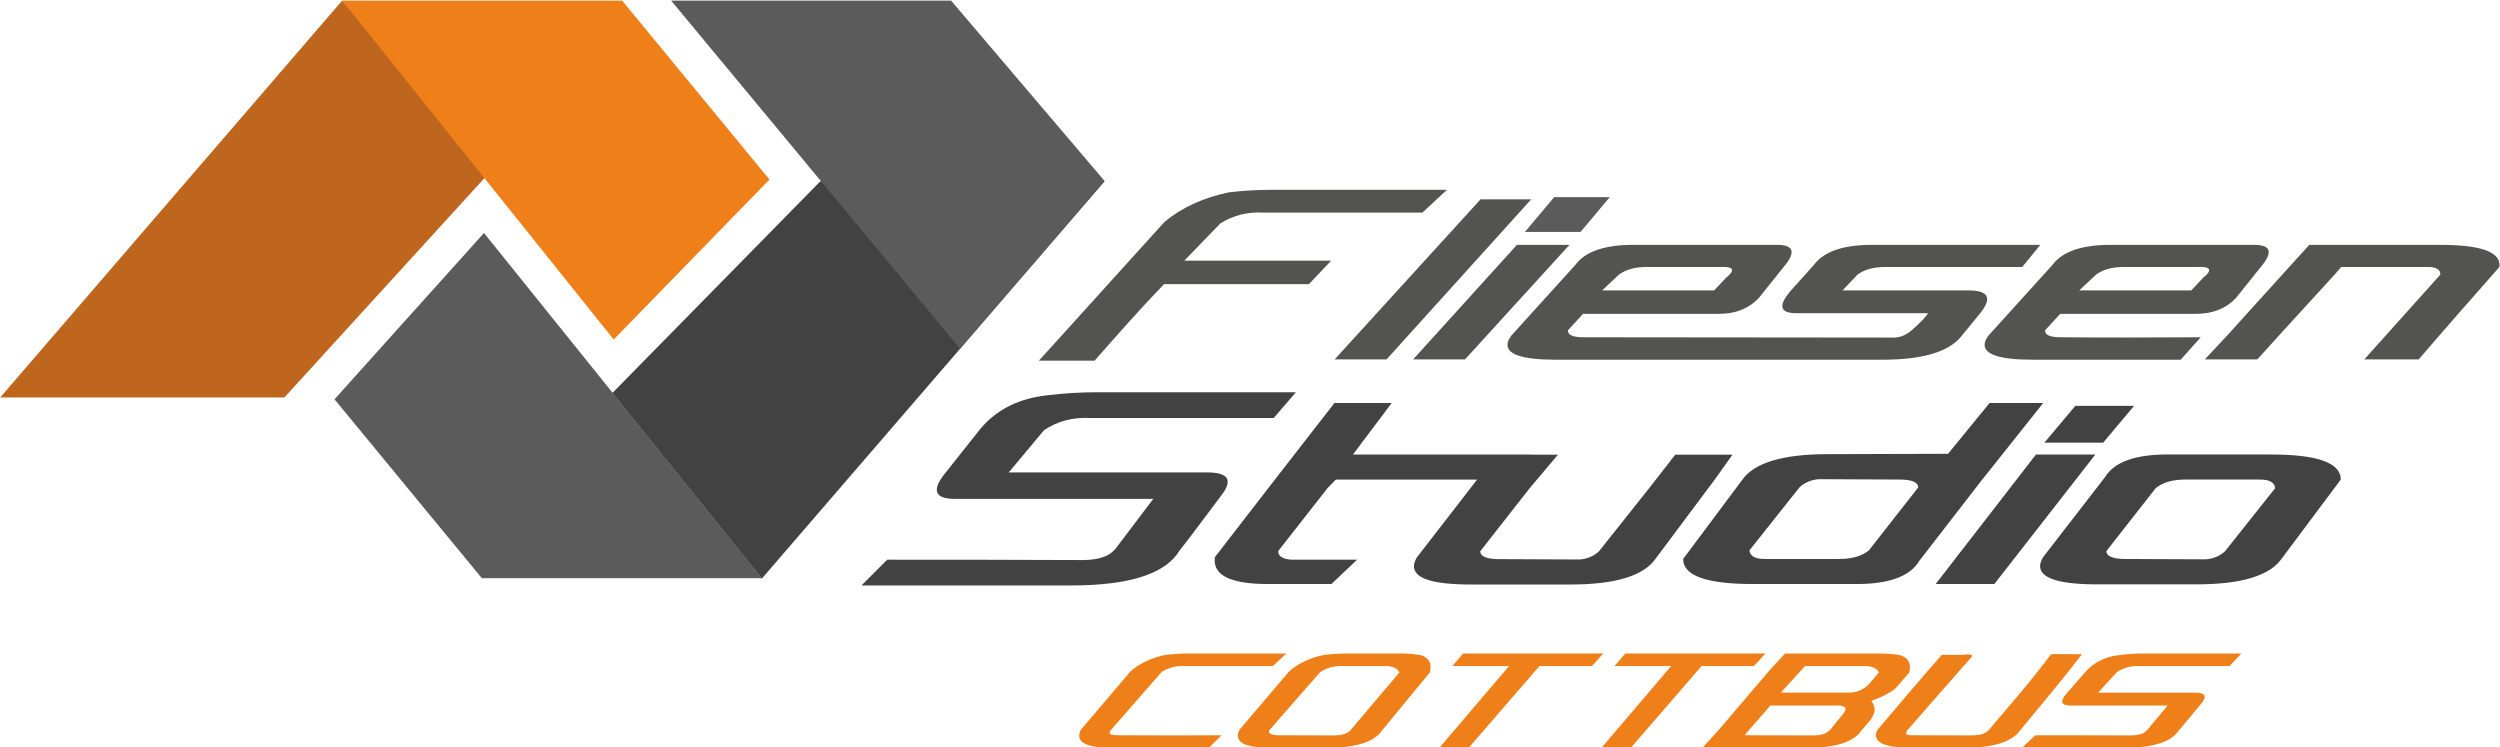
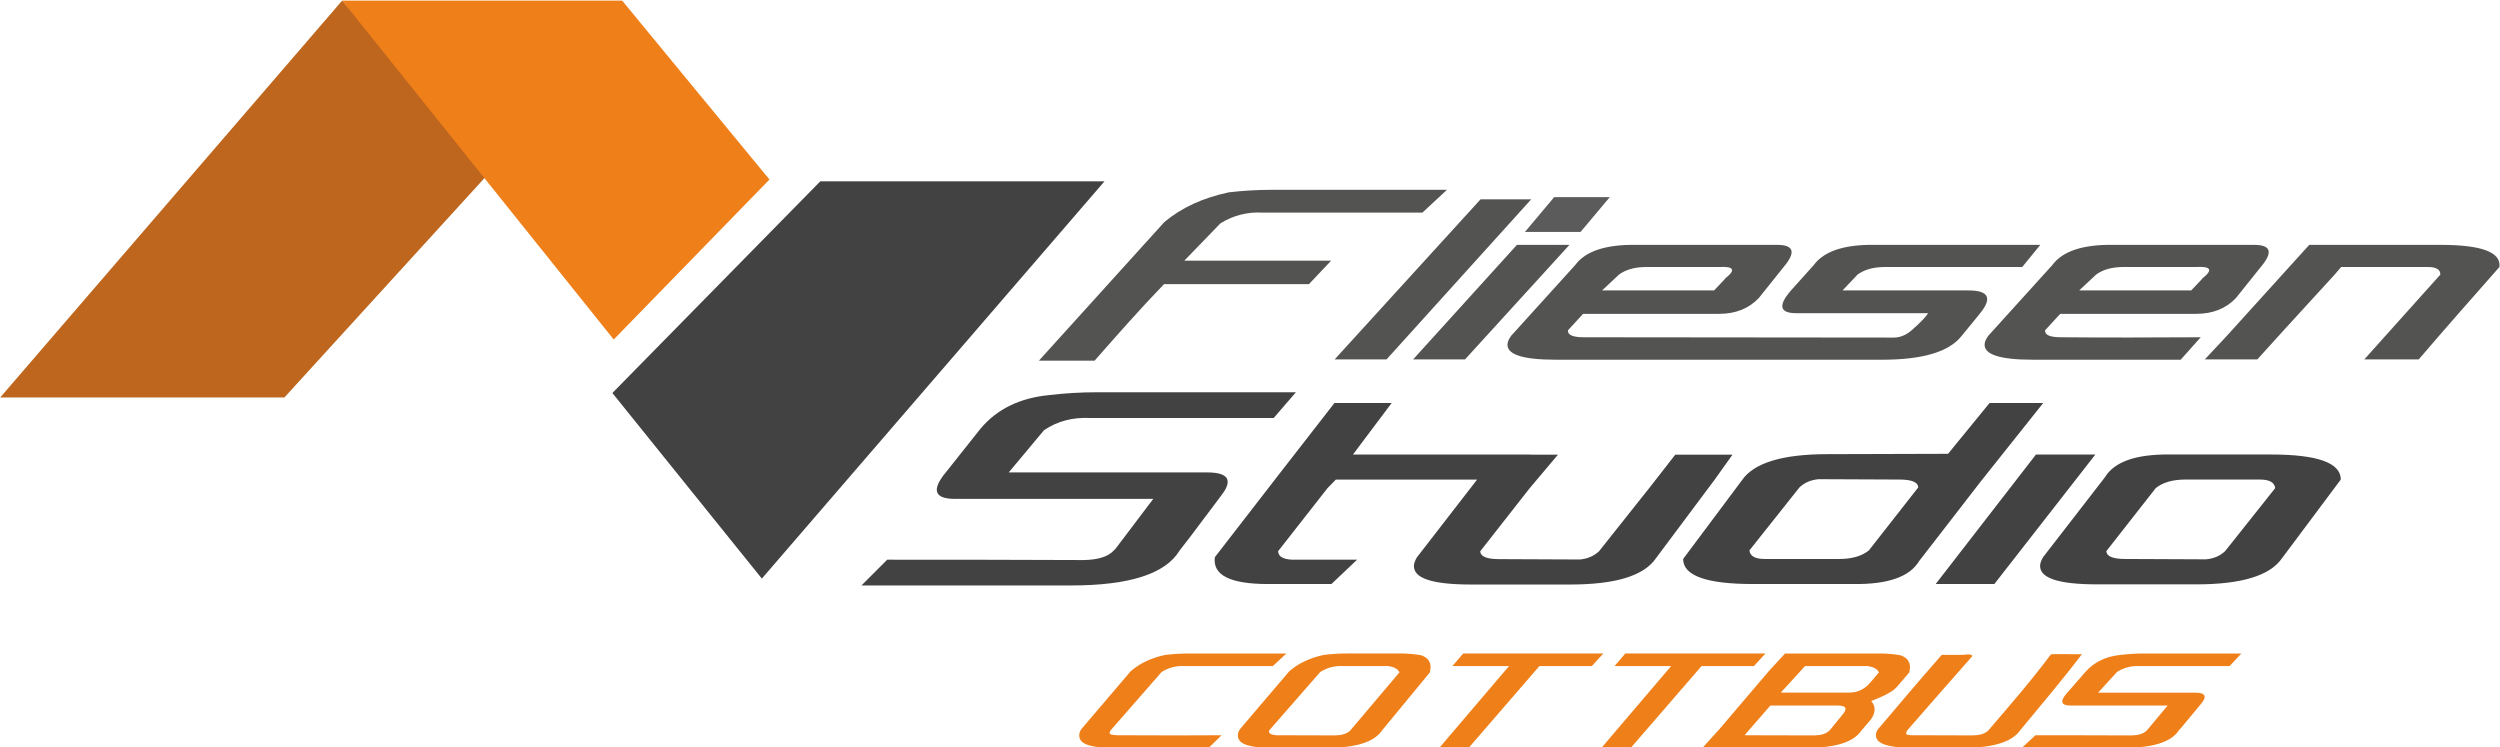
<svg xmlns="http://www.w3.org/2000/svg" version="1.1" viewBox="0 0 921.9 275.6" xml:space="preserve">
  <title>Fliesen Studio Cottbus</title>
  <g transform="matrix(1.333 0 0 -1.333 -100.7 595)">
    <path d="m170.2 446.2-94.61-109.8h78.62l57.34 62.87z" fill="#be661d" />
    <path d="m170.2 446.2h77.45l40.76-49.5-43.09-44.26z" fill="#ef7f19" />
    <path d="m286.3 286.3 94.79 109.9h-78.62l-57.52-58.56z" fill="#424242" />
-     <path d="m286.3 286.4h-77.45l-40.77 49.5 41.35 46.01z" fill="#5c5b5b" />
-     <path d="m261.2 446.2h77.45l42.48-49.92-40-46.39z" fill="#5c5b5b" />
    <path d="m723.2 372.5-1.796-2.101-14.1-15.41-7.292-8.054h-14.53l6.137 6.565 17.68 19.52 5.081 5.602h36.33c11.38 0 16.8-2.043 16.27-6.128-7.483-8.482-14.97-16.96-22.32-25.56h-15.06l21.04 23.46c0.03 1.401-1.122 2.101-3.457 2.101h-23.99zm-74.92-12.96h-2.801l-4.182-4.552c-0.125-1.284 1.33-1.926 4.365-1.926 12.9-0.127 25.79-0.059 38.69 0l-5.546-6.215h-40.88c-9.454 0-13.89 1.546-13.31 4.64 0.11 0.584 0.44 1.255 0.991 2.013l17.68 19.52c2.825 3.852 8.429 5.719 16.81 5.602h39.04c4.669 0 5.277-2.043 1.824-6.128l-6.866-8.579c-2.766-2.918-6.426-4.377-10.98-4.377h-34.84zm36.51 9.804c3.007 2.334 2.446 3.385-1.683 3.152h-20.13c-3.152 0-5.676-0.701-7.573-2.101l-4.675-4.377h30.99l3.06 3.239zm-168.5-9.804h-2.802l-4.182-4.552c-0.125-1.284 1.33-1.926 4.365-1.926 28.66-0.044 57.08-0.041 85.77-0.087 1.908-3e-3 3.562 0.826 4.931 2.013 2.397 2.08 3.901 3.677 4.566 4.727h-36.42c-4.786 0-5.186 2.218-1.2 6.653l5.978 6.653c2.825 3.852 8.429 5.719 16.81 5.602h45.87l-5.004-6.128h-37.99c-3.152 0-5.676-0.701-7.573-2.101l-4.15-4.377h34.84c5.602 0 6.661-2.13 3.175-6.39l-5.228-6.39c-3.486-4.26-10.74-6.381-21.77-6.39-30.13-0.015-60.22 0-90.34 0-9.454 0-13.89 1.546-13.31 4.64 0.11 0.584 0.44 1.255 0.991 2.013l17.68 19.52c2.825 3.852 8.429 5.719 16.81 5.602h39.04c4.669 0 5.277-2.043 1.824-6.128l-6.866-8.579c-2.766-2.918-6.426-4.377-10.98-4.377h-34.84zm36.51 9.804c3.007 2.334 2.446 3.385-1.683 3.152h-20.13c-3.152 0-5.676-0.701-7.573-2.101l-4.675-4.377h30.99l3.06 3.239zm-71.97-22.41h-14.36l28.72 31.69h14.53zm18.31 44.29-40.02-44.29h-14.36l40.37 44.29zm-74.22-3.677c-4.275 0.234-8.196-0.759-11.76-2.976l-9.996-10.33h40.62l-6.121-6.478h-40.09c-6.635-6.857-12.92-14.02-19.22-21.18h-15.41l8.398 9.279 26.3 29.06c4.715 3.968 10.66 6.711 17.83 8.229 3.94 0.467 7.893 0.7 11.86 0.7h48.5l-6.788-6.303h-44.12z" fill="#535351" />
    <path d="m723.1 313.7-16.27-21.77c-3.306-4.816-11.19-7.224-23.66-7.224h-27.51c-10.69 0-15.93 1.748-15.74 5.245 0.037 0.66 0.311 1.419 0.821 2.276l17.08 22.07c2.62 4.354 8.676 6.466 18.17 6.333h27.81c12.86 0 19.3-2.309 19.3-6.928zm-29.1 0h-13.85c-3.563 0-6.312-0.791-8.248-2.375l-13.65-17.42c0.05-1.451 1.791-2.177 5.222-2.177l22.36-0.099c2.122 0.198 3.88 0.957 5.274 2.276l13.84 17.42c-0.175 1.583-1.582 2.375-4.221 2.375zm-66.74-28.9h-16.23l27.74 35.82h16.43zm-86.1 6.928 16.27 21.77c3.306 4.816 11.19 7.224 23.66 7.224l33.36 0.099 11.48 14.05h14.84l-17.25-21.67-17.08-22.07c-2.62-4.355-8.677-6.466-18.17-6.334h-27.81c-12.86 0-19.3 2.309-19.3 6.928zm29.29 0h13.85c3.563 0 6.312 0.792 8.248 2.375l13.65 17.42c-0.05 1.451-1.791 2.177-5.222 2.177l-22.36 0.099c-2.122-0.198-3.88-0.957-5.274-2.276l-13.84-17.42c0.175-1.583 1.582-2.375 4.221-2.375z" fill="#424242" />
    <path d="m445.1 313.7-2.311-2.375-13.65-17.42c0.035-1.716 1.772-2.507 5.211-2.375h16.63l-7.108-6.73h-17.62c-10.42 0-15.3 2.474-14.63 7.423l17.08 22.07 16 20.58h15.83l-10.7-14.25h49.28l-0.029-0.039h7.457l-7.847-9.302-13.65-17.42c0.05-1.451 1.791-2.177 5.222-2.177l22.36-0.099c2.122 0.198 3.88 0.957 5.274 2.276l13.84 17.42 7.252 9.302h15.83l-4.942-6.928-16.27-21.77c-3.306-4.816-11.19-7.224-23.66-7.224h-27.51c-10.69 0-15.93 1.748-15.74 5.245 0.037 0.66 0.311 1.419 0.821 2.276l16.65 21.51h-39.1z" fill="#424242" />
    <path d="m384.1 294.5 10.48 13.85h-54.83c-5.41 0-6.475 2.177-3.195 6.532l10.22 12.87c4.526 5.41 10.84 8.511 18.93 9.303 4.384 0.528 8.82 0.792 13.31 0.792h55.02l-6.14-7.126h-50.67c-4.867 0.264-9.153-0.858-12.86-3.365l-9.761-11.68h54.83c5.938 0 7.271-2.111 3.998-6.333l-8.772-11.68-2.773-3.563c-3.86-6.466-13.87-9.698-30.04-9.698h-57.99l7.13 7.126c18.11 0.028 36.22-0.045 54.33-0.099 4.028 0.066 6.816 0.957 8.364 2.672z" fill="#424242" />
-     <path d="m641.1 323.9h16.26l8.55 10.18h-16.26z" fill="#424242" fill-rule="evenodd" />
    <path d="m497.4 382.2h15.39l8.09 9.634h-15.39z" fill="#5c5b5b" fill-rule="evenodd" />
    <path d="m403.3 262.1c-2.367 0.129-4.502-0.419-6.407-1.643l-14.11-16.14c-0.159-0.225-0.252-0.491-0.277-0.797-0.025-0.306 0.699-0.491 2.173-0.556l16.18-0.048 12.62 0.048-3.56-3.48h-26.68c-5.703 0-8.73 0.967-9.083 2.9-0.154 0.773 0.01 1.514 0.492 2.223l13.66 16.04c2.485 2.191 5.685 3.706 9.6 4.543 2.161 0.258 4.337 0.387 6.528 0.387h26.97l-3.754-3.48zm54.59-17.78c-2.173-3.222-7.206-4.833-15.1-4.833h-15.66c-5.703 0-8.73 0.967-9.083 2.9-0.154 0.773 0.01 1.514 0.492 2.223l13.66 16.04c2.485 2.191 5.686 3.706 9.6 4.543 2.161 0.258 4.337 0.387 6.528 0.387h15.37c1.924-0.064 3.578-0.226 4.961-0.484 1.726-0.58 2.61-1.675 2.652-3.286-0.069-0.516-0.134-0.999-0.195-1.45zm1.569 17.78h-12.28c-2.367 0.129-4.502-0.419-6.407-1.643l-14.11-16.14c-0.33-0.773 0.366-1.224 2.089-1.353l15.99-0.048c1.97 0.032 3.397 0.467 4.284 1.305l13.67 16.14c-0.45 0.966-1.532 1.546-3.246 1.74zm41.95 0-19.57-22.62h-8.119l19.28 22.62h-15.66l2.981 3.48h38.76l-3.174-3.48zm44.85 0-19.57-22.62h-8.119l19.28 22.62h-15.66l2.981 3.48h38.76l-3.174-3.48zm45.82 0h-17.21l-1.477-1.643-5.213-5.703h18.85c2.384 0 4.362 0.934 5.935 2.803l2.358 2.803c-0.45 0.966-1.532 1.546-3.246 1.74zm1.009-14.79-2.639-3.093c-2.132-3.158-7.145-4.736-15.04-4.736h-28.9l4.651 5.123 13.66 16.04 4.529 4.93h26.97c1.924-0.064 3.578-0.226 4.961-0.484 1.726-0.58 2.61-1.675 2.652-3.286-0.07-0.516-0.134-0.999-0.195-1.45l-3.323-3.866c-0.938-1.224-3.343-2.578-7.215-4.06 1.283-1.482 1.247-3.19-0.108-5.123zm-11.31-2.9 3.472 4.253c1.449 1.675 1.014 2.513-1.306 2.513h-18.65l-6.113-7.008-0.984-1.208 19.18-0.048c1.97 0.032 3.365 0.467 4.187 1.305zm52.62-0.097c-2.261-3.158-7.294-4.768-15.1-4.833h-15.66c-5.718 0.129-8.741 1.128-9.07 2.996-0.195 0.642-0.054 1.348 0.479 2.127 5.855 6.889 11.68 13.8 17.65 20.59h5.606c2.161 0.258 3.074 0.097 2.738-0.483-5.994-6.764-11.92-13.59-17.87-20.39-0.16-0.225-0.27-0.507-0.331-0.846-0.061-0.338 0.552-0.507 1.841-0.507l16.57-0.048c1.97 0.032 3.397 0.467 4.283 1.305 5.909 6.926 11.9 13.76 17.33 21.07 0.146 0.129 1.954 0.161 5.426 0.097h3.19c-5.456-7.214-11.34-14.09-17.09-21.07zm35.15 0.097 5.646 6.766h-26.77c-2.642 0-3.079 1.063-1.312 3.189l5.484 6.283c2.417 2.642 5.617 4.156 9.6 4.543 2.161 0.258 4.337 0.387 6.528 0.387h26.87l-3.271-3.48h-24.74c-2.367 0.129-4.502-0.419-6.407-1.643l-5.213-5.703h26.77c2.9 0 3.47-1.031 1.711-3.093l-4.729-5.703-1.49-1.74c-2.132-3.158-7.145-4.736-15.04-4.736h-28.32l3.754 3.48c8.842 0.014 17.68-0.022 26.53-0.048 1.97 0.032 3.365 0.467 4.186 1.305z" fill="#ef7f19" />
  </g>
</svg>